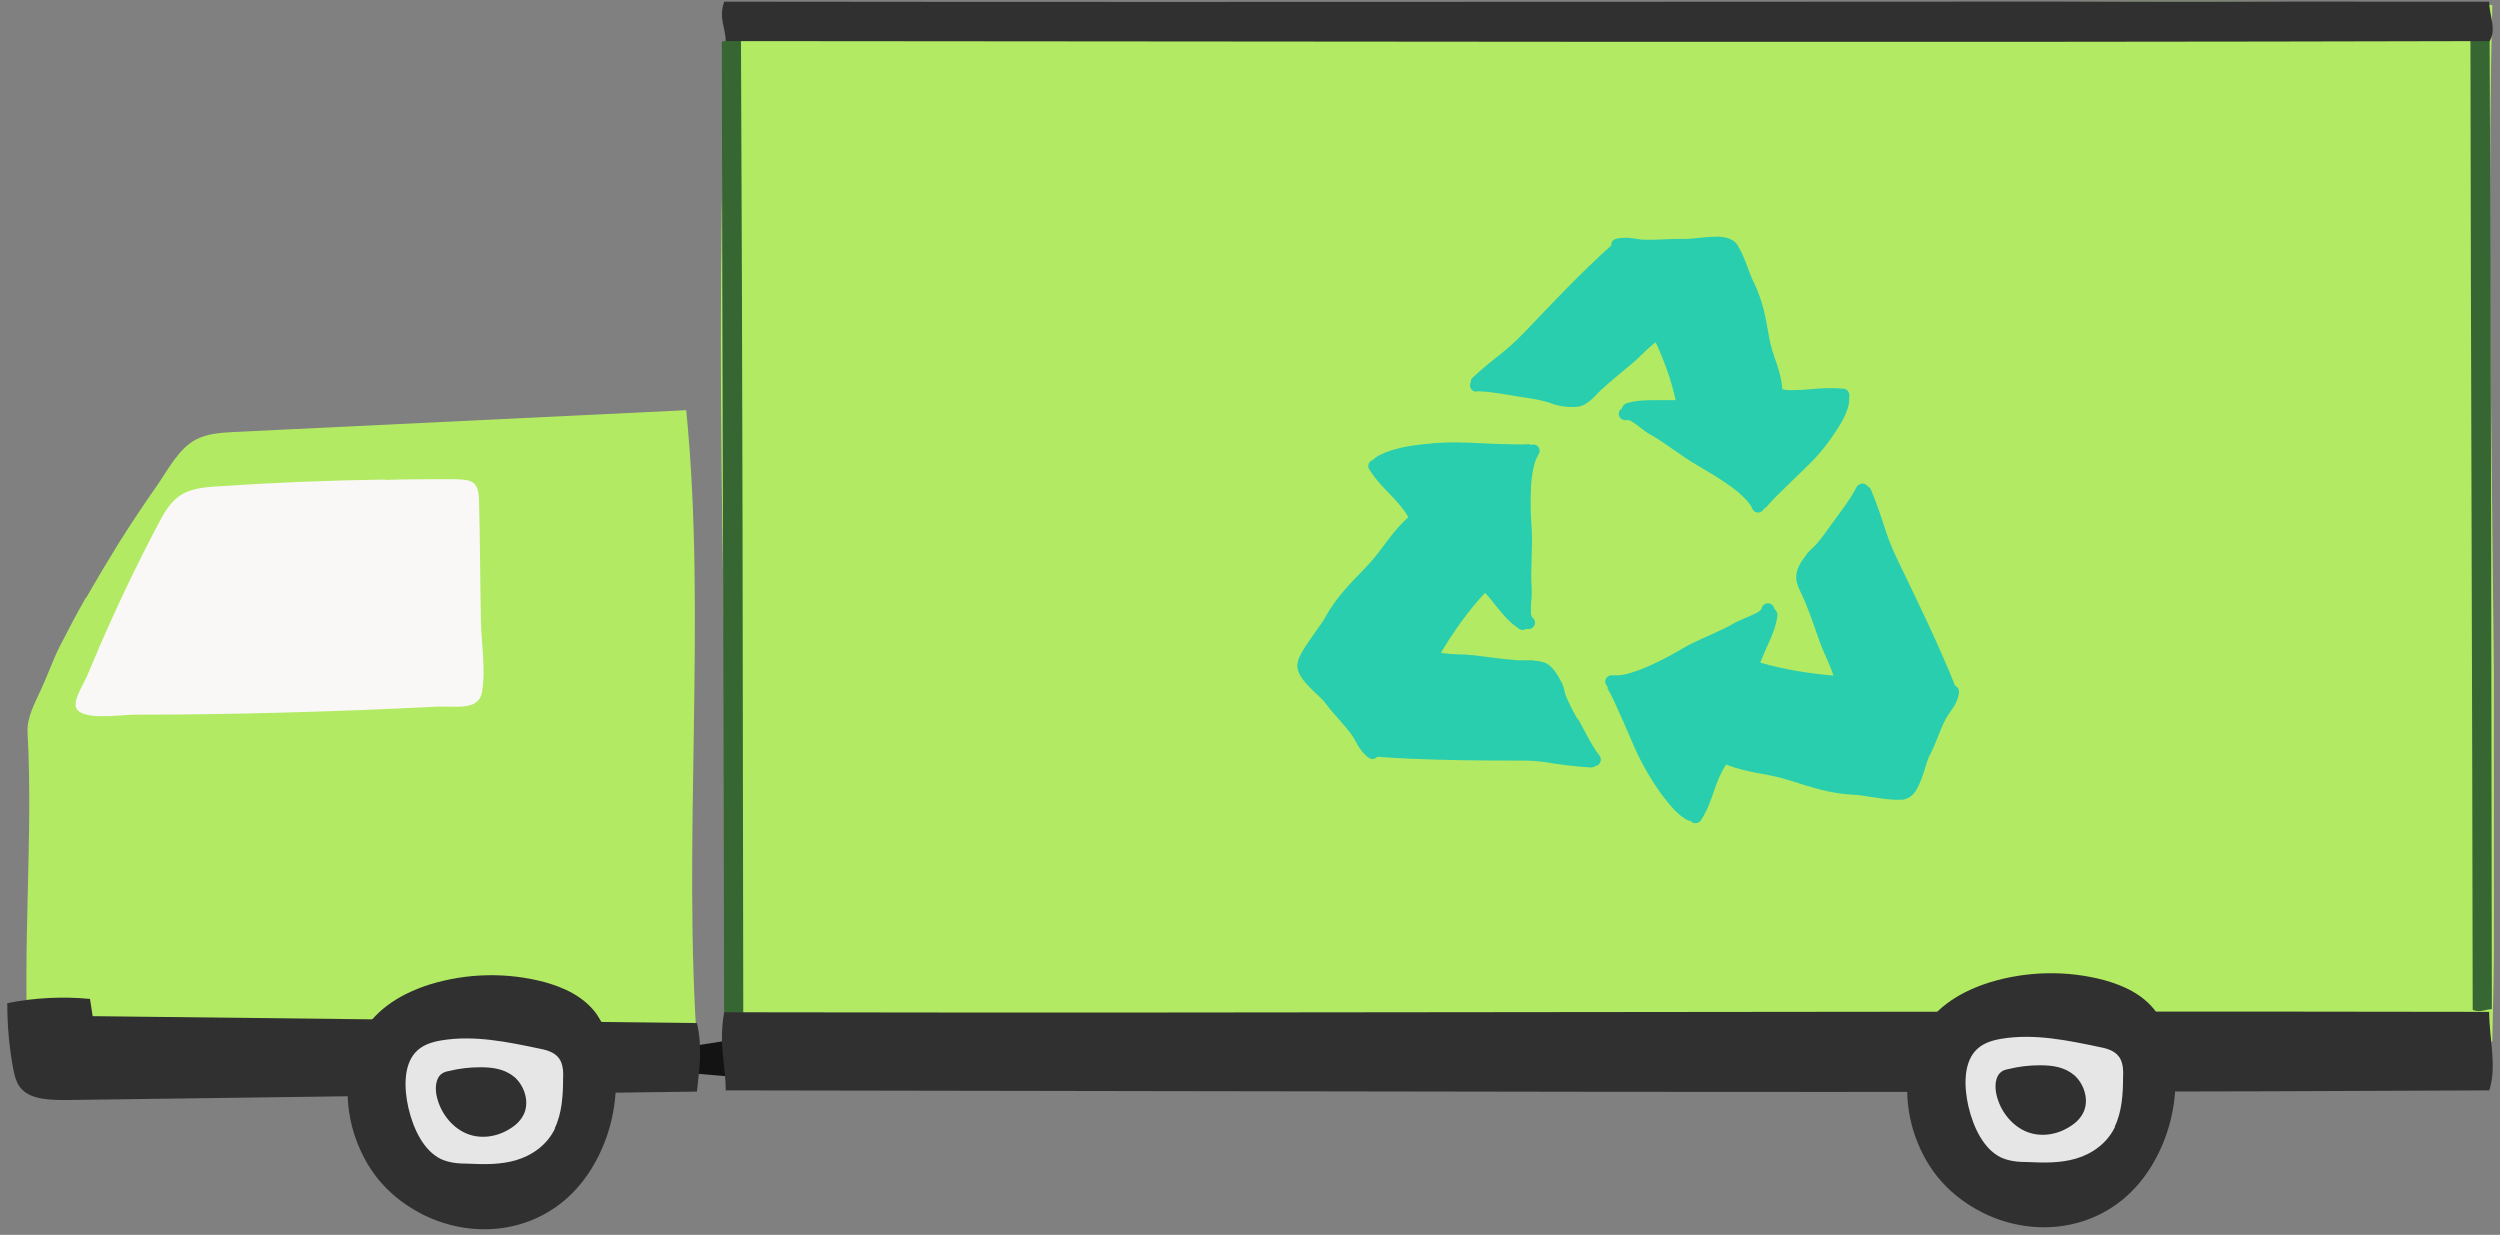
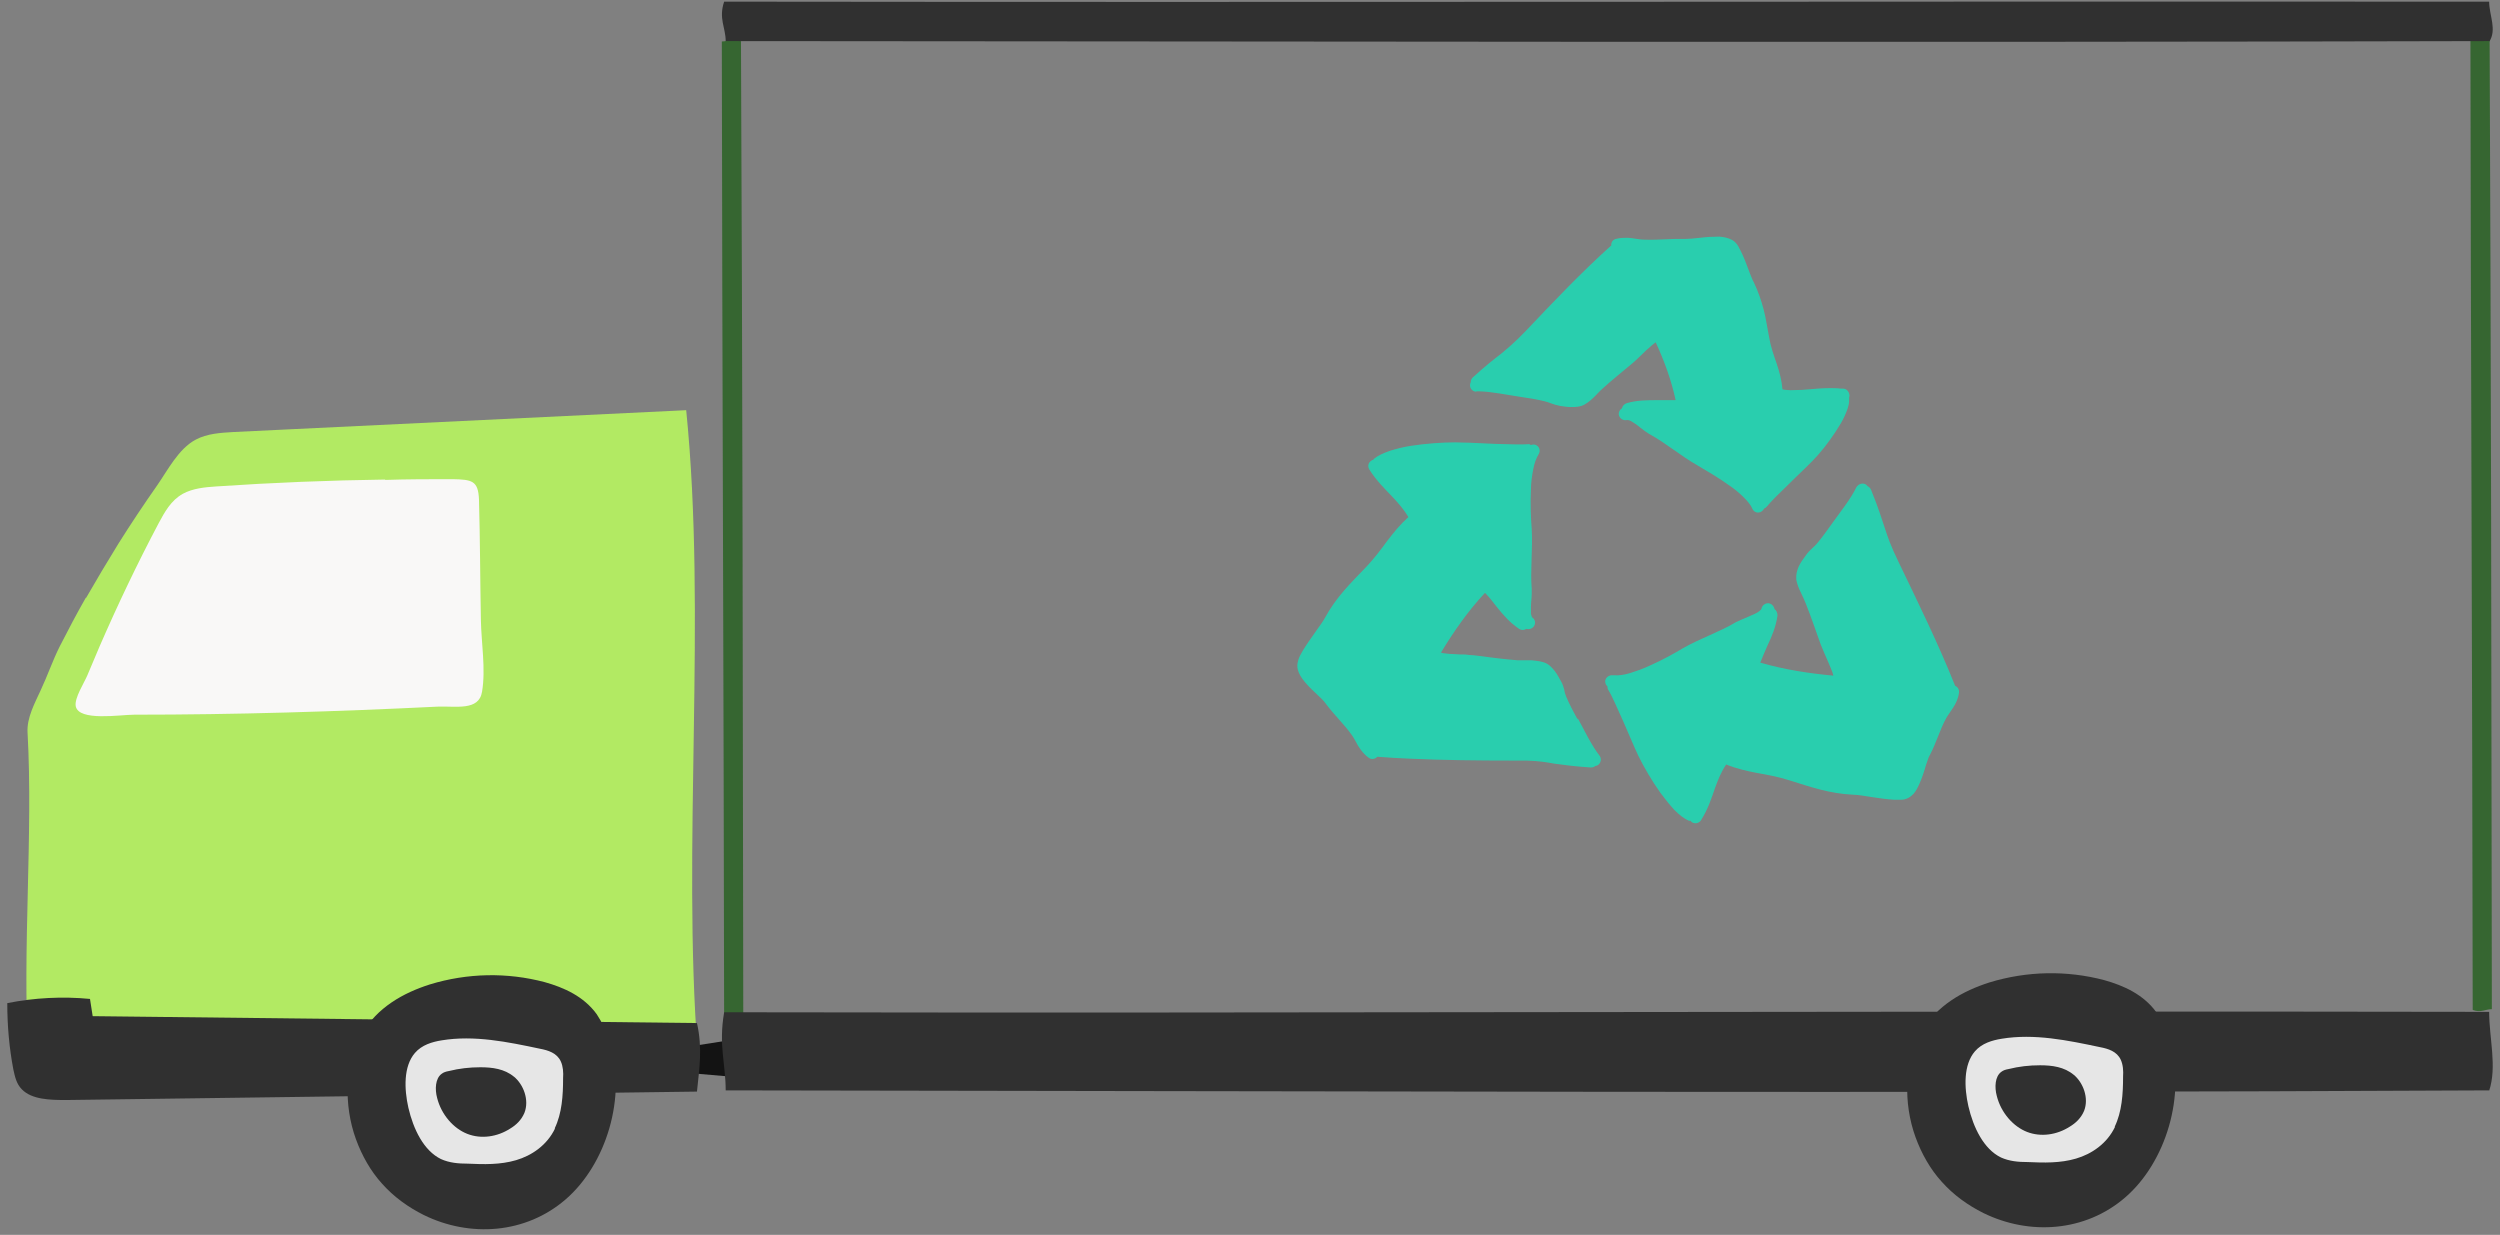
<svg xmlns="http://www.w3.org/2000/svg" width="330" height="163" viewBox="0 0 330 163" fill="none">
  <rect x="0" y="0" width="330" height="163" fill="#808080" stroke="none" />
  <g clip-path="url(#clip0_1760_1107)">
-     <path d="M328.985 137.494C330.047 95.74 327.924 42.411 328.985 0.658C251.342 -1.162 173.699 3.286 96.005 1.466C93.983 49.69 96.207 90.332 96.207 136.988C173.699 138.505 251.544 142.144 328.985 137.494Z" fill="#B2EA63" />
    <path d="M97.859 5.477C97.05 4.87 96.141 5.477 95.281 5.477C95.332 48.544 95.534 91.612 95.585 134.68C96.646 135.084 97.253 134.579 98.112 134.579C98.061 91.612 98.011 48.393 97.809 5.477H97.859Z" fill="#366631" />
    <path d="M90.269 141.577C90.421 140.465 90.421 139.353 90.269 138.241C92.645 137.887 95.021 137.533 97.346 137.129C97.447 138.797 97.397 140.516 97.245 142.184C94.92 141.982 92.544 141.779 90.219 141.577H90.269Z" fill="#131313" />
    <path d="M11.319 78.913C10.105 81.037 8.993 83.16 7.881 85.333C6.921 87.254 6.264 89.225 5.354 91.146C4.596 92.814 3.534 94.735 3.635 96.656C4.393 110.254 2.927 125.317 3.736 138.915C33.257 140.128 62.575 140.078 92.096 138.915C90.023 111.568 93.309 81.39 90.579 54.145C70.663 55.105 50.747 56.065 30.83 57.026C29.112 57.127 27.343 57.228 25.826 58.037C23.551 59.25 22.136 62.081 20.721 64.103C18.951 66.63 17.233 69.208 15.615 71.786C14.149 74.162 12.734 76.538 11.369 78.913H11.319Z" fill="#B2EA63" />
    <path d="M328.569 143.979C329.63 140.795 328.569 137.054 328.569 133.566C250.925 133.414 173.282 133.768 95.588 133.617C94.83 138.014 95.791 140.39 95.791 143.929C173.282 144.03 251.128 144.333 328.569 143.929V143.979Z" fill="#303030" />
    <path d="M328.672 3.199C327.863 2.593 326.953 3.199 326.094 3.199C326.144 46.57 326.346 89.941 326.397 133.312C327.459 133.717 328.065 133.211 328.924 133.211C328.874 89.891 328.823 46.419 328.621 3.199H328.672Z" fill="#366631" />
    <path d="M0.961 132.414C4.499 131.706 8.24 131.504 11.88 131.858C11.981 132.616 12.132 133.375 12.233 134.133C39.125 134.436 65.108 134.739 92 135.043C92.758 138.429 92.303 141.058 92 144.091C64.248 144.445 36.497 144.849 8.745 145.203C6.622 145.203 4.196 145.152 2.882 143.788C2.174 143.08 1.972 142.119 1.77 141.21C1.214 138.328 0.961 135.346 0.961 132.414Z" fill="#303030" />
    <path d="M49.956 144.041C50.209 146.214 50.664 148.337 51.22 150.41C51.675 152.078 52.282 153.746 53.444 155.06C55.062 156.88 57.589 157.638 59.965 158.093C61.684 158.397 63.453 158.599 65.222 158.649C66.638 158.7 68.154 158.649 69.468 158.093C70.833 157.537 71.895 156.476 72.906 155.465C75.433 152.988 78.011 150.056 78.062 146.518C78.062 144.546 77.303 142.625 76.343 140.907C74.169 137.014 70.732 133.527 66.334 132.516C65.323 132.263 64.262 132.162 63.2 132.313C62.139 132.465 61.077 132.819 60.066 133.173C58.55 133.678 57.033 134.234 55.517 134.74C53.849 135.296 52.13 135.953 51.018 137.318C49.552 139.138 49.552 141.716 49.855 144.041H49.956Z" fill="#E6E6E6" />
    <path d="M80.445 137.477C80.04 136.163 79.484 134.95 78.776 133.888C77.058 131.512 74.429 130.35 71.902 129.642C66.948 128.328 61.691 128.429 56.737 129.945C53.249 131.057 49.761 132.978 47.739 136.517C45.465 140.459 45.364 145.919 46.981 150.367C47.79 152.591 48.953 154.613 50.419 156.231C51.986 158 53.906 159.365 55.928 160.376C61.994 163.358 69.374 162.903 74.682 158.303C79.99 153.703 82.77 144.857 80.495 137.477H80.445ZM73.267 148.952C72.205 151.176 70.183 152.541 68.111 153.147C66.038 153.754 63.864 153.703 61.742 153.602C60.528 153.602 59.315 153.501 58.203 152.995C55.928 151.883 54.563 149.053 53.906 146.222C53.35 143.745 53.249 140.763 54.766 138.993C55.676 137.932 57.04 137.527 58.304 137.325C62.601 136.618 66.999 137.527 71.295 138.437C72.357 138.64 73.519 138.993 74.025 140.105C74.328 140.763 74.379 141.571 74.328 142.33C74.328 144.604 74.177 146.98 73.216 148.952H73.267Z" fill="#303030" />
    <path d="M67.861 142.143C66.597 141.081 64.979 140.879 63.412 140.879C61.997 140.879 60.632 141.031 59.217 141.384C58.913 141.435 58.559 141.536 58.307 141.738C57.447 142.345 57.397 143.811 57.7 144.923C58.256 147.147 59.874 148.967 61.694 149.674C63.513 150.382 65.636 150.079 67.355 148.967C68.113 148.512 68.821 147.855 69.225 146.894C69.882 145.226 69.124 143.154 67.81 142.092L67.861 142.143Z" fill="#303030" />
    <path d="M255.847 143.803C256.1 145.976 256.555 148.099 257.111 150.172C257.566 151.84 258.172 153.508 259.335 154.822C260.952 156.642 263.48 157.4 265.856 157.855C267.574 158.158 269.344 158.361 271.113 158.411C272.579 158.462 274.045 158.411 275.359 157.855C276.724 157.299 277.785 156.238 278.796 155.227C281.324 152.75 283.902 149.818 283.952 146.279C283.952 144.308 283.194 142.387 282.234 140.668C280.06 136.776 276.623 133.288 272.225 132.277C271.214 132.025 270.152 131.924 269.091 132.075C268.029 132.227 266.968 132.581 265.957 132.934C264.44 133.44 262.924 133.996 261.407 134.502C259.739 135.058 258.021 135.715 256.909 137.08C255.443 138.899 255.443 141.477 255.746 143.803H255.847Z" fill="#E6E6E6" />
    <path d="M286.312 137.215C285.907 135.901 285.351 134.688 284.644 133.626C282.925 131.25 280.296 130.088 277.769 129.38C272.815 128.066 267.558 128.167 262.604 129.683C259.116 130.796 255.629 132.716 253.607 136.255C251.332 140.198 251.231 145.657 252.848 150.105C253.657 152.329 254.82 154.351 256.286 155.969C257.853 157.738 259.774 159.103 261.796 160.114C267.861 163.096 275.242 162.641 280.549 158.041C285.857 153.441 288.637 144.595 286.362 137.215H286.312ZM279.184 148.74C278.123 150.965 276.101 152.329 274.028 152.936C271.956 153.543 269.782 153.492 267.659 153.391C266.446 153.391 265.233 153.29 264.121 152.784C261.846 151.672 260.481 148.841 259.824 146.011C259.268 143.534 259.167 140.551 260.683 138.782C261.593 137.721 262.958 137.316 264.222 137.114C268.519 136.406 272.916 137.316 277.213 138.226C278.274 138.428 279.437 138.782 279.943 139.894C280.246 140.551 280.296 141.36 280.246 142.118C280.246 144.393 280.094 146.769 279.134 148.74H279.184Z" fill="#303030" />
    <path d="M273.736 141.881C272.472 140.819 270.854 140.617 269.287 140.617C267.872 140.617 266.507 140.769 265.092 141.123C264.788 141.173 264.435 141.274 264.182 141.477C263.322 142.083 263.272 143.549 263.575 144.661C264.131 146.885 265.749 148.705 267.569 149.413C269.388 150.12 271.511 149.817 273.23 148.705C273.988 148.25 274.696 147.593 275.1 146.633C275.757 144.964 274.999 142.892 273.685 141.83L273.736 141.881Z" fill="#303030" />
    <path d="M328.569 5.525C329.63 3.908 328.569 2.037 328.569 0.218C250.925 0.167 173.282 0.319 95.588 0.218C94.83 2.442 95.791 3.655 95.791 5.424C173.282 5.475 251.128 5.626 328.569 5.424V5.525Z" fill="#303030" />
    <path d="M50.892 63.3C43.461 63.402 35.98 63.705 28.549 64.21C27.033 64.311 25.465 64.463 24.151 65.171C22.584 66.03 21.725 67.597 20.916 69.114C18.136 74.371 15.558 79.779 13.182 85.239C12.626 86.553 12.07 87.867 11.514 89.182C11.11 90.142 9.795 92.164 9.998 93.225C10.402 95.248 15.861 94.338 17.732 94.338C31.076 94.338 44.421 93.933 57.766 93.276C60.142 93.175 63.226 93.883 63.63 91.305C64.135 88.322 63.529 84.834 63.478 81.852C63.377 76.544 63.377 71.237 63.226 65.929C63.124 63.452 62.316 63.3 59.738 63.25C56.755 63.25 53.773 63.25 50.791 63.351L50.892 63.3Z" fill="#F9F8F7" />
    <path d="M194.848 51.656C194.848 51.656 195.151 51.656 195.303 51.656C196.971 51.707 198.841 52.111 200.56 52.364C201.672 52.516 202.885 52.718 203.896 52.97C204.402 53.072 205.059 53.425 205.918 53.577C206.322 53.628 206.828 53.729 207.333 53.729C207.94 53.729 208.597 53.729 209.204 53.375C209.709 53.072 210.114 52.718 210.518 52.313C210.922 51.909 211.226 51.555 211.529 51.302C212.793 50.14 214.158 49.078 215.522 47.916C216.129 47.41 216.685 46.803 217.292 46.247C217.797 45.792 218.252 45.388 218.555 45.186C219.718 47.713 220.628 50.241 221.184 52.819C220.426 52.819 219.617 52.819 218.758 52.819C217.443 52.819 216.078 52.819 214.714 53.223C214.41 53.324 214.158 53.577 214.107 53.88C213.804 54.083 213.602 54.436 213.703 54.841C213.854 55.296 214.309 55.548 214.764 55.447H214.815C214.815 55.447 215.067 55.447 215.32 55.599C215.674 55.801 216.129 56.105 216.533 56.458C216.988 56.812 217.393 57.115 217.848 57.368C219.87 58.48 221.892 60.199 224.116 61.463C225.127 62.069 226.744 62.979 228.21 64.041C228.968 64.546 229.626 65.102 230.182 65.658C230.738 66.214 231.142 66.72 231.294 67.124C231.496 67.579 231.951 67.781 232.406 67.579C232.608 67.478 232.76 67.326 232.861 67.124C233.012 67.074 233.113 66.972 233.215 66.871C233.467 66.568 233.872 66.113 234.377 65.608C235.135 64.849 236.096 63.94 236.955 63.08C237.865 62.221 238.674 61.412 239.23 60.856C240.241 59.845 241.353 58.43 242.313 56.964C242.768 56.256 243.223 55.548 243.527 54.841C243.83 54.133 244.083 53.526 244.083 52.869C244.083 52.768 244.083 52.667 244.083 52.566V52.465C244.083 52.414 244.133 52.313 244.133 52.263C244.133 51.808 243.83 51.353 243.375 51.302C243.072 51.302 242.819 51.302 242.566 51.252C241.353 51.201 240.291 51.252 239.28 51.353C238.269 51.454 237.309 51.505 236.349 51.505C235.995 51.505 235.641 51.454 235.287 51.403C235.186 50.19 234.883 49.078 234.529 48.017C234.124 46.854 233.72 45.742 233.518 44.478C233.265 43.215 233.113 42.052 232.81 40.889C232.507 39.727 232.102 38.513 231.496 37.25C231.344 36.997 231.193 36.593 230.99 36.087C230.687 35.329 230.384 34.419 230.03 33.661C229.828 33.256 229.676 32.903 229.474 32.549C229.272 32.195 229.019 31.892 228.665 31.689C228.109 31.386 227.553 31.285 226.946 31.234C226.138 31.234 225.228 31.285 224.419 31.386C223.61 31.487 222.852 31.538 222.498 31.538C220.628 31.487 218.96 31.689 217.292 31.639H217.089C216.432 31.639 215.674 31.437 214.865 31.386C214.36 31.386 213.854 31.386 213.298 31.538C212.894 31.639 212.641 31.993 212.692 32.397C208.749 35.935 205.059 39.828 201.419 43.669C199.852 45.287 199.043 45.944 198.134 46.702C197.224 47.41 196.162 48.219 194.393 49.836C194.241 49.988 194.14 50.19 194.14 50.443C194.09 50.544 194.039 50.696 194.039 50.847C194.039 51.302 194.393 51.707 194.898 51.707L194.848 51.656Z" fill="#29CEAE" />
    <path d="M258.085 90.551C255.911 85.091 253.232 79.632 250.654 74.274C249.542 71.999 249.188 70.887 248.784 69.674C248.379 68.461 247.975 67.096 246.964 64.619C246.863 64.417 246.711 64.265 246.509 64.164C246.408 64.063 246.357 63.962 246.206 63.911C245.801 63.709 245.296 63.911 245.043 64.316C244.285 65.883 242.97 67.5 241.858 69.067C241.201 69.977 240.494 70.988 239.836 71.746C239.685 71.949 239.432 72.151 239.179 72.404C238.926 72.656 238.623 72.909 238.37 73.314C238.168 73.617 237.865 73.971 237.612 74.425C237.359 74.88 237.157 75.386 237.107 75.993C237.107 76.144 237.107 76.296 237.107 76.498C237.208 77.105 237.461 77.711 237.713 78.217C237.966 78.773 238.219 79.278 238.37 79.683C239.078 81.452 239.685 83.272 240.342 85.091C240.645 85.85 241.05 86.76 241.403 87.568C241.555 87.973 241.757 88.377 241.858 88.68C241.909 88.882 241.959 89.034 242.01 89.186C238.724 88.882 235.489 88.377 232.355 87.467C232.658 86.709 232.962 86.001 233.316 85.192C233.872 84.03 234.428 82.716 234.63 81.25C234.63 80.896 234.478 80.542 234.225 80.39C234.175 80.037 233.872 79.683 233.467 79.632C233.012 79.582 232.557 79.935 232.507 80.39C232.507 80.39 232.406 80.542 232.204 80.694C231.9 80.946 231.344 81.148 230.788 81.401C230.232 81.654 229.676 81.856 229.171 82.109C227.098 83.373 224.368 84.283 222.094 85.597C221.083 86.203 219.465 87.113 217.746 87.872C216.887 88.276 216.028 88.579 215.219 88.832C214.41 89.085 213.652 89.186 213.096 89.135C212.995 89.135 212.944 89.135 212.843 89.135C212.388 89.085 211.933 89.439 211.883 89.894C211.883 90.197 211.984 90.45 212.186 90.601C212.186 90.753 212.186 90.955 212.287 91.056C212.793 91.865 213.5 93.533 214.259 95.201C215.017 96.92 215.725 98.638 216.23 99.7C216.938 101.166 218.05 103.087 219.212 104.704C219.819 105.513 220.426 106.271 221.032 106.929C221.639 107.535 222.245 108.041 222.953 108.344C223.004 108.344 223.054 108.344 223.155 108.344C223.206 108.394 223.256 108.496 223.357 108.546C223.762 108.799 224.267 108.647 224.52 108.293C225.48 106.777 225.935 105.311 226.39 103.997C226.795 102.885 227.199 101.874 227.856 100.913C229.221 101.469 230.586 101.773 231.9 102.025C233.316 102.278 234.731 102.531 236.146 102.986C239.078 103.896 241.454 104.755 244.689 104.907C245.195 104.907 246.104 105.058 247.065 105.21C248.025 105.362 249.087 105.513 249.997 105.564C250.351 105.564 250.654 105.564 251.008 105.564C251.311 105.564 251.614 105.463 251.918 105.311C252.474 105.008 252.827 104.553 253.08 104.047C253.485 103.289 253.788 102.43 254.041 101.621C254.142 101.216 254.293 100.812 254.394 100.509C254.496 100.206 254.597 99.902 254.698 99.751C255.608 98.032 256.063 96.313 256.871 94.847C257.124 94.392 257.478 93.937 257.832 93.381C258.186 92.825 258.489 92.219 258.59 91.41C258.641 91.006 258.388 90.601 257.983 90.5L258.085 90.551Z" fill="#29CEAE" />
    <path d="M208.252 94.988C207.696 93.977 207.14 92.916 206.735 91.955C206.634 91.702 206.533 91.399 206.483 91.045C206.382 90.691 206.28 90.287 206.028 89.883C205.825 89.529 205.573 89.023 205.219 88.568C204.865 88.113 204.41 87.608 203.702 87.406C203.197 87.254 202.641 87.204 202.135 87.153C201.529 87.153 200.922 87.153 200.417 87.153H200.265C198.395 87.001 196.474 86.749 194.553 86.496C194.199 86.496 193.795 86.445 193.441 86.395C192.936 86.395 192.43 86.395 191.975 86.344C191.52 86.344 191.065 86.294 190.711 86.243C190.509 86.243 190.307 86.193 190.206 86.142C191.925 83.311 193.795 80.632 196.019 78.256C196.575 78.812 197.081 79.469 197.586 80.127C198.395 81.138 199.305 82.199 200.518 83.008C200.821 83.21 201.175 83.21 201.478 83.008C201.832 83.109 202.237 83.008 202.489 82.654C202.742 82.25 202.641 81.744 202.237 81.492C202.237 81.492 202.135 81.289 202.085 81.037C202.085 80.784 202.085 80.43 202.085 80.076C202.085 79.52 202.186 78.964 202.186 78.408C202.186 78.155 202.186 77.953 202.186 77.7C201.984 75.325 202.338 72.443 202.186 69.815C202.085 68.551 201.984 66.529 202.085 64.608C202.085 63.698 202.237 62.738 202.388 61.929C202.54 61.12 202.793 60.463 203.096 59.958C203.349 59.553 203.247 59.048 202.843 58.795C202.59 58.643 202.338 58.643 202.085 58.745C201.933 58.643 201.782 58.593 201.63 58.643C200.771 58.694 199.102 58.643 197.384 58.593C196.272 58.542 195.059 58.492 194.048 58.441C193.289 58.441 192.632 58.391 192.076 58.391C190.408 58.391 188.234 58.542 186.263 58.846C185.252 58.997 184.292 59.25 183.483 59.503C182.624 59.806 181.916 60.109 181.36 60.564C181.36 60.564 181.259 60.665 181.259 60.716C181.158 60.716 181.107 60.716 181.006 60.817C180.602 61.07 180.5 61.575 180.753 61.98C181.714 63.496 182.826 64.558 183.786 65.569C184.595 66.428 185.303 67.237 185.909 68.248C184.797 69.259 183.938 70.32 183.129 71.382C182.27 72.544 181.41 73.707 180.399 74.769C178.276 76.993 176.406 78.762 174.839 81.643C174.687 81.946 174.384 82.351 174.03 82.856C173.525 83.615 172.868 84.474 172.312 85.333C172.059 85.738 171.806 86.142 171.604 86.546C171.402 86.951 171.301 87.305 171.25 87.76V87.911C171.25 88.518 171.553 89.074 171.857 89.529C172.362 90.237 173.019 90.894 173.626 91.45C174.232 92.006 174.788 92.562 174.991 92.865C176.153 94.432 177.468 95.645 178.428 97.01C178.731 97.414 178.984 97.971 179.287 98.476C179.641 99.032 180.046 99.588 180.703 100.043C181.057 100.296 181.511 100.195 181.815 99.891C183.23 99.992 184.645 100.094 186.061 100.144C190.56 100.346 195.16 100.397 199.709 100.397C200.366 100.397 200.973 100.397 201.478 100.397C203.146 100.447 204.056 100.599 205.168 100.801C206.331 100.953 207.645 101.155 209.971 101.307C210.223 101.307 210.425 101.256 210.577 101.105C210.729 101.105 210.83 101.054 210.981 100.953C211.335 100.65 211.436 100.144 211.133 99.74C210.072 98.375 209.162 96.454 208.252 94.786V94.988Z" fill="#29CEAE" />
  </g>
  <defs>
    <clipPath id="clip0_1760_1107">
      <rect width="328.316" height="162.06" fill="white" transform="translate(0.875 0.203)" />
    </clipPath>
  </defs>
</svg>